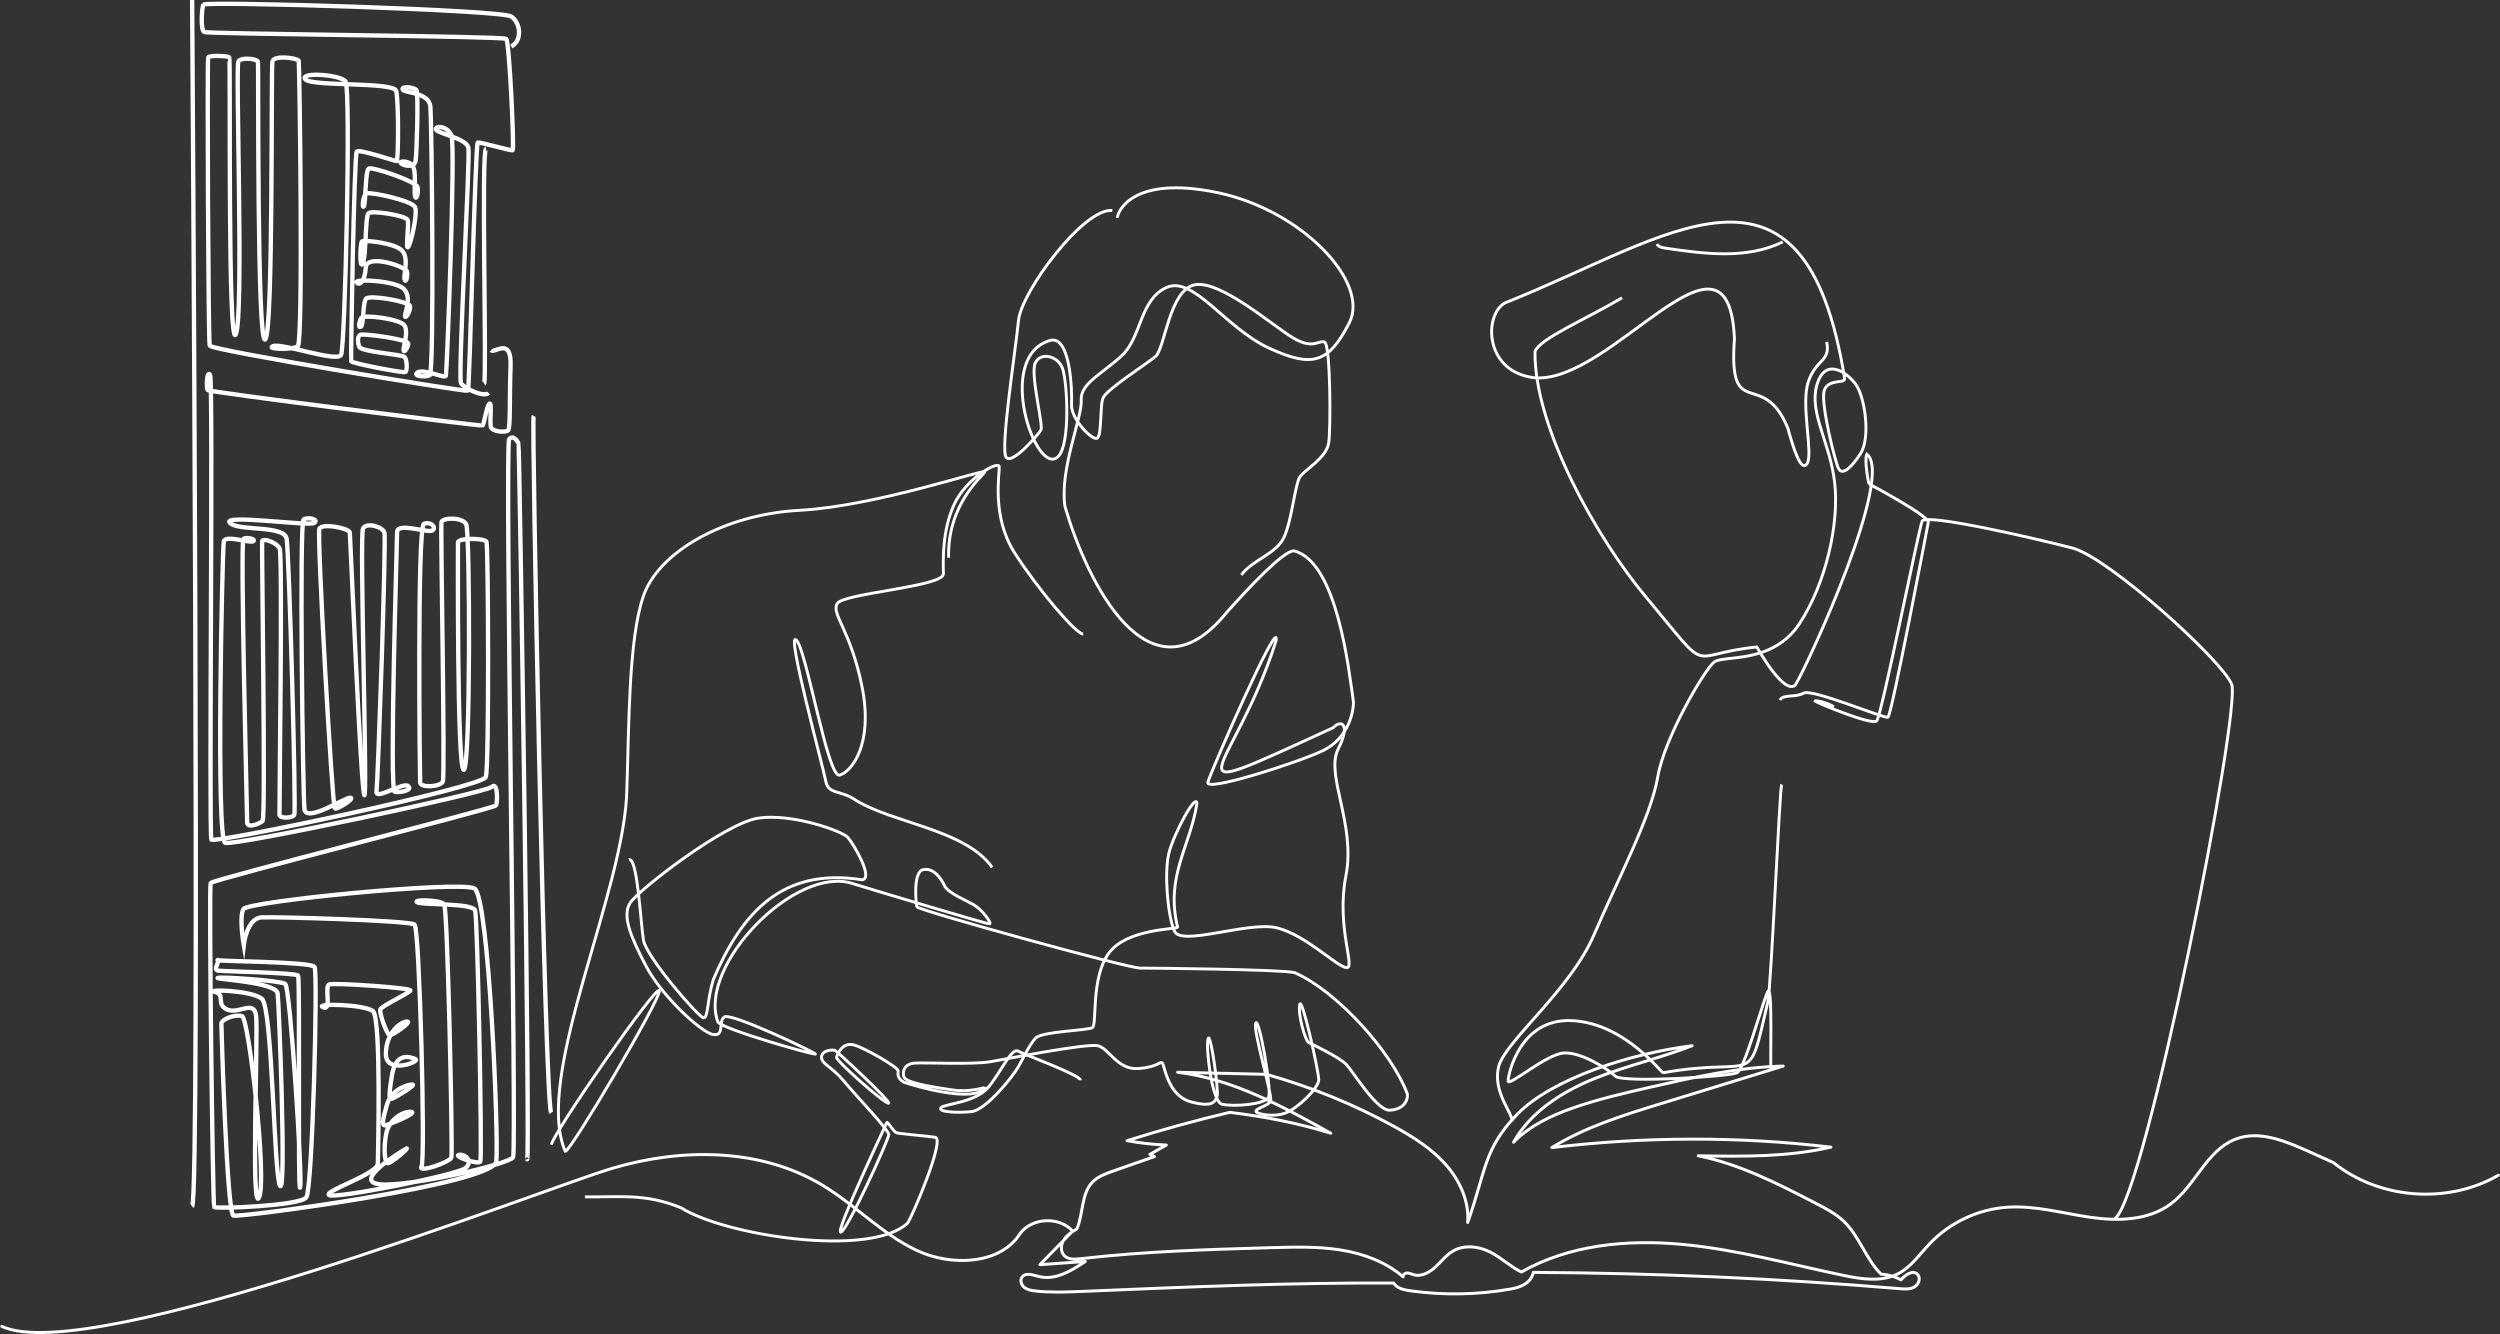
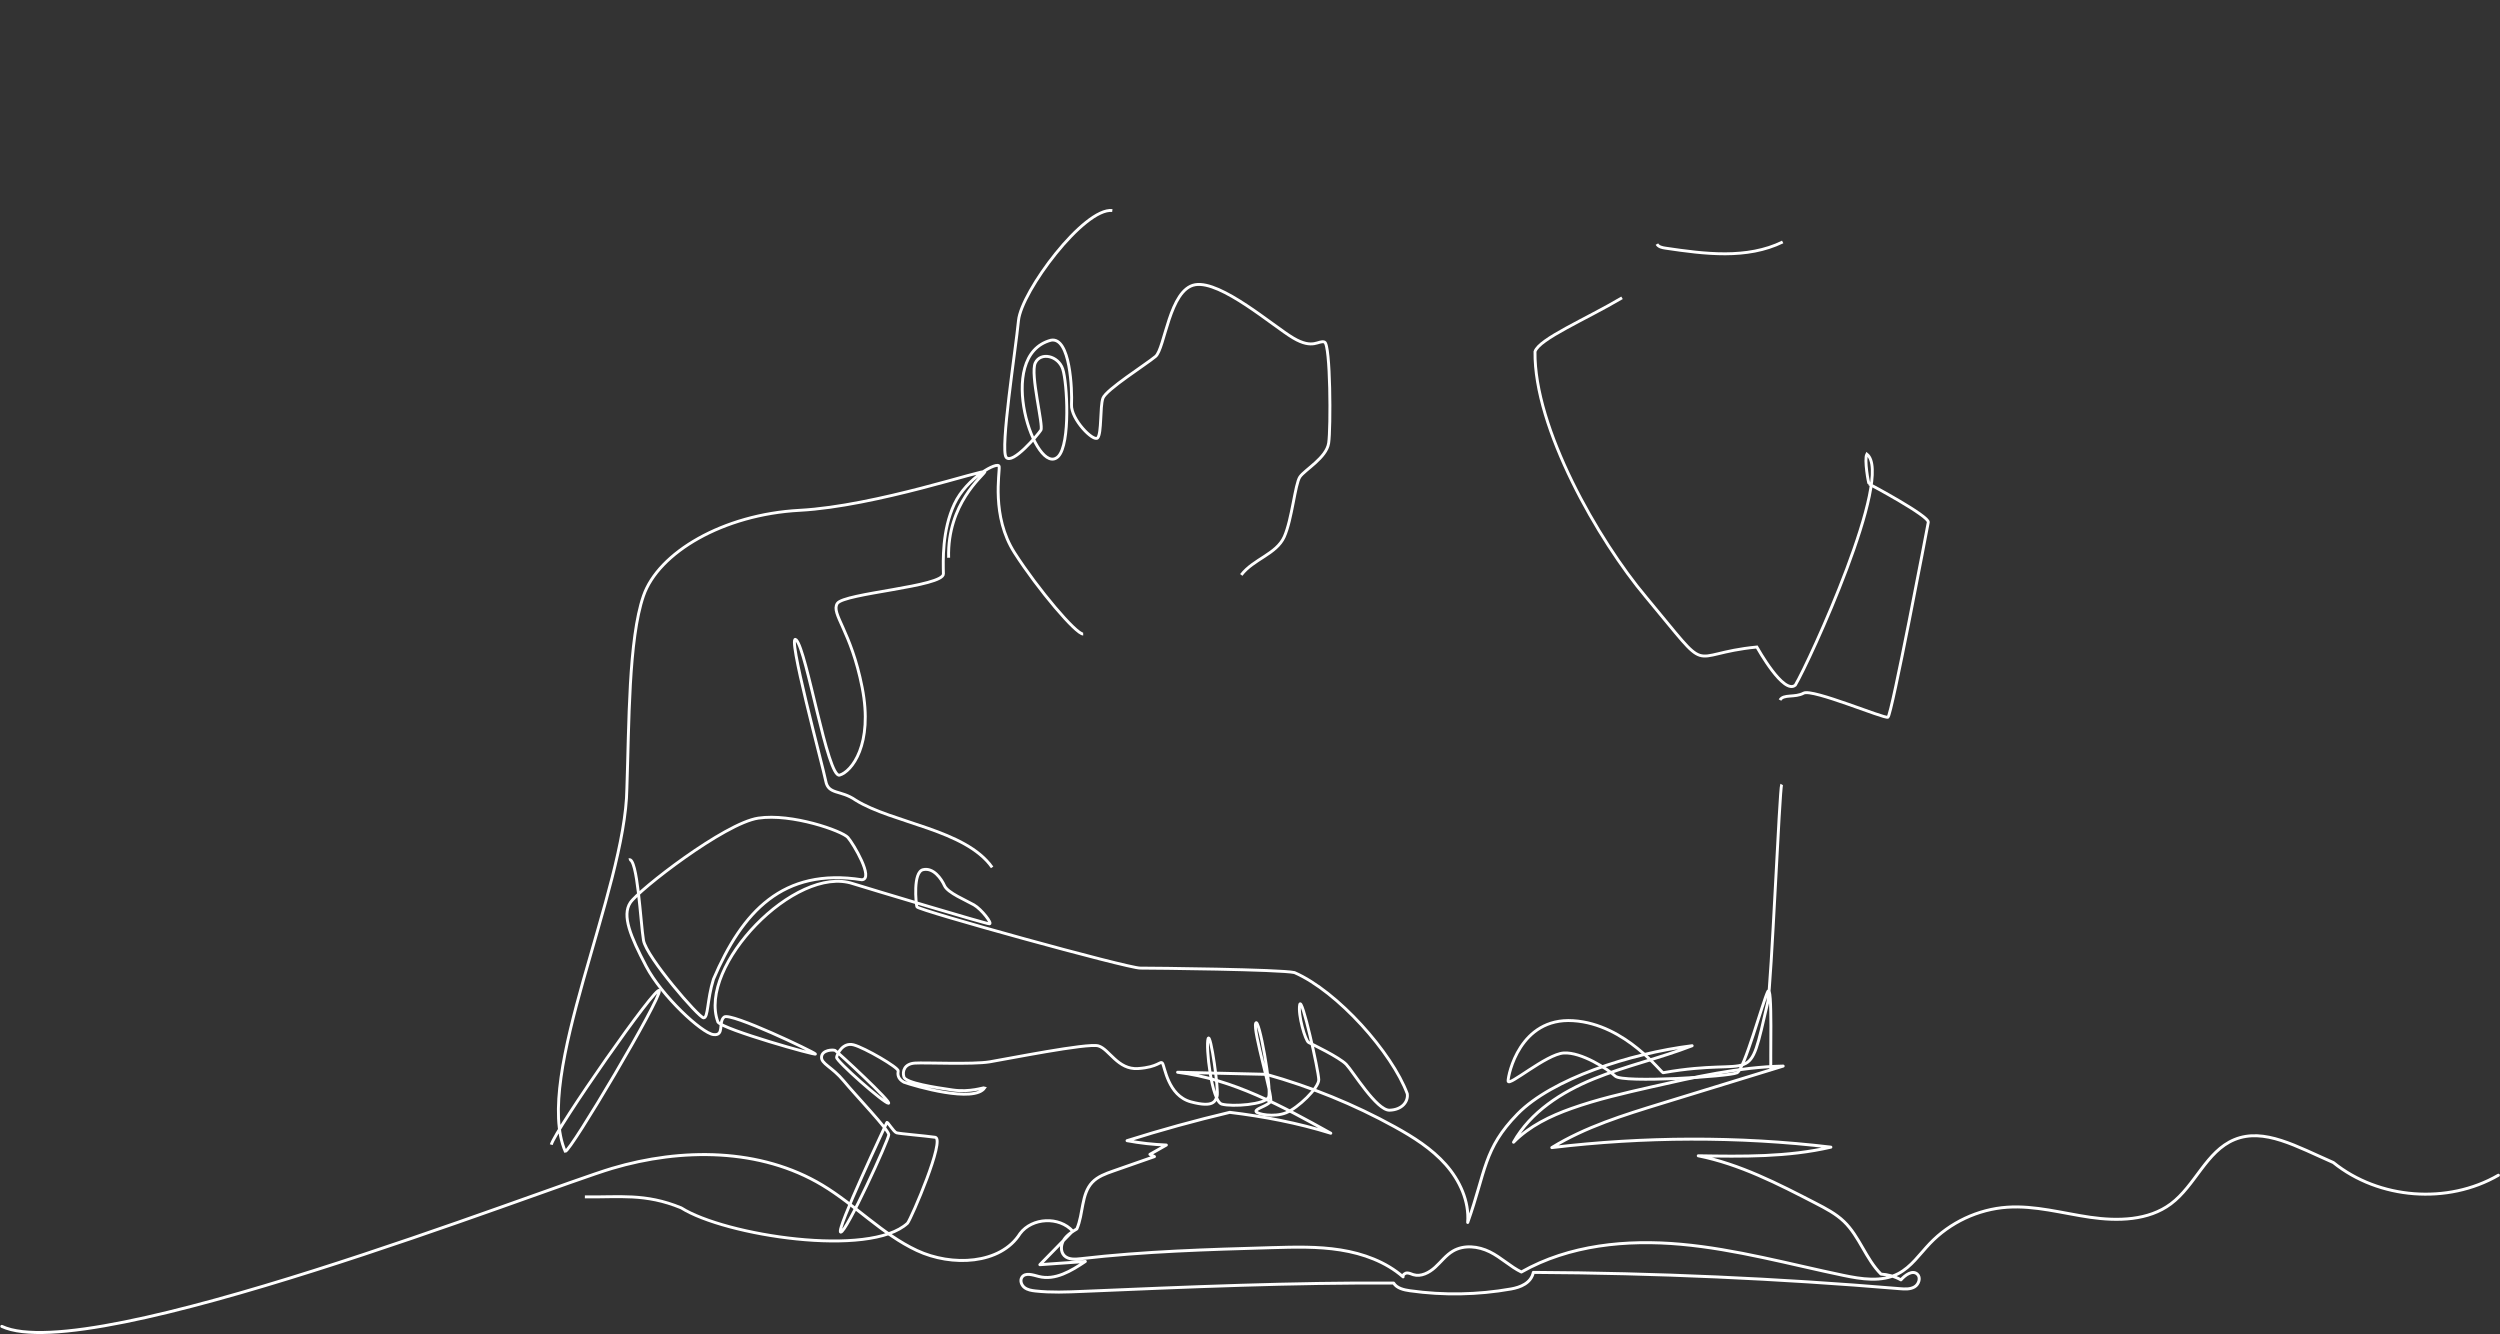
<svg xmlns="http://www.w3.org/2000/svg" width="6922" height="3694" viewBox="0 0 6922 3694" fill="none">
  <rect x="0" y="0" width="6922" height="3694" fill="#333333" stroke="none" />
-   <path d="M5077.65 1957.17C5056.71 1943.21 5024.91 1938.56 5024.91 1940.88C5024.91 1943.21 5183.14 2009.87 5196.31 1995.95C5209.48 1982.02 5312.65 1465.46 5321.95 1442.97C5331.26 1420.48 5638.9 1491.57 5738.17 1517.43C5837.44 1543.28 6151.03 1826.88 6178.95 1894.36C6206.87 1961.83 5939.3 3318.31 5855.54 3374.15" stroke="white" stroke-width="8.08" stroke-miterlimit="10" />
  <path d="M4903.66 2965.16C4900.56 2953.78 4908.83 2714.91 4894.35 2745.93C4879.87 2776.95 4830.24 2959.99 4809.55 2970.33C4788.87 2980.67 4493.12 2999.28 4472.43 2979.64C4451.75 2959.99 4378.33 2912.42 4329.72 2915.53C4281.12 2918.63 4175.64 3010.67 4175.64 2993.09C4175.64 2975.51 4208.21 2816.78 4355.57 2826.08C4502.93 2835.39 4602.2 2974.73 4605.3 2970.08C4869.05 2923.61 4837.77 3020.93 4894.84 2773.86C4904.15 2730.43 4927.42 2182.35 4933.1 2172.01" stroke="white" stroke-width="8.08" stroke-miterlimit="10" />
  <path d="M4491.06 824.58C4391.79 883.52 4261.49 938.33 4250.12 973.49C4247.4 1185.26 4425.37 1496.01 4557.26 1652.89C4746.43 1879.42 4663.58 1811.01 4864.37 1791.46C4867.48 1796.64 4938.83 1924.86 4970.89 1896.94C5010.18 1831.13 5245.55 1317.32 5168.93 1257.35C5161.16 1271.82 5173.57 1339.56 5175.12 1340.08C5176.67 1340.6 5342.13 1429.01 5339.02 1446.08C5335.92 1463.14 5237.42 1981.23 5227.34 1985.88C5217.26 1990.53 5017.94 1906 4993.89 1919.18C4969.85 1932.36 4937.79 1921.25 4928.48 1938.31" stroke="white" stroke-width="8.08" stroke-miterlimit="10" />
-   <path d="M4186.51 3104.25C4189.61 3084.09 4132.22 3023.59 4149.28 2953.79C4166.34 2883.99 4347.83 2741.28 4412.97 2589.27C4478.12 2437.26 4571.19 2261.98 4589.8 2151.85C4608.41 2041.72 4720.61 1852.48 4746.47 1832.83C4772.32 1813.18 4907.79 1840.07 4982.24 1726.84C5056.7 1613.61 5092.37 1449.18 5079.96 1337.5C5067.55 1225.82 5008.61 1144.38 5030.32 1066.83C5052.04 989.27 5110.98 1028.05 5137.35 1062.95C5163.72 1097.85 5180.01 1211.86 5151.31 1256.07C5122.61 1300.28 5100.12 1315.01 5090.82 1297.95C5081.51 1280.89 5041.18 1119.31 5050.49 1083.12C5059.8 1046.93 5110.01 1063.47 5107.37 1047.96C4996.44 355.93 4619.41 658.27 4173.59 835.99C4109.47 857.69 4102.23 1028.31 4248.04 1045.89C4461.77 1065.31 4786.41 567.06 4802.32 938.35C4785.08 1173.69 4880.17 1016.1 4950.19 1185.5C4964.66 1239.27 4987.42 1311.66 5003.96 1282.7C5020.51 1253.75 4985.35 1119.31 5007.06 1056.23C5028.78 993.15 5069.11 1001.42 5057.73 946.62" stroke="white" stroke-width="8.08" stroke-miterlimit="10" />
-   <path d="M3093.73 603.02C3094.33 585.82 3135.61 484.36 3370.61 533.22C3605.61 582.08 3793.27 782.24 3735.91 893.86C3678.54 1005.48 3634.31 1019.5 3513.32 963.66C3392.33 907.82 3303.92 762.01 3229.46 796.14C3155 830.27 3161.21 934.19 3105.37 985.38C3049.53 1036.57 2990.59 1062.16 2993.69 1108.7C2996.79 1155.23 2933.2 1300.27 2948.71 1402.64C3009.46 1610.89 3181.74 1962.01 3396.98 1695.02C3456.71 1628.33 3552.88 1525.18 3582.35 1525.18C3702.48 1554.92 3734.51 1853.41 3747.55 1944.51C3746.51 1983.81 3726.86 2046.89 3663.78 2077.91C3600.7 2108.93 3335.97 2194.76 3344.24 2165.81C3352.51 2136.86 3541.75 1702.53 3533.48 1772.85C3414.29 2151 3198.54 2240.74 3691.44 2014.83C3712.37 1992.08 3741.33 2002.42 3705.14 2073.77C3668.95 2145.12 3754.52 2282.92 3726.6 2424.85C3698.68 2566.78 3755.3 2683.89 3727.38 2679.24C3699.46 2674.59 3614.15 2588.5 3535.81 2569.11C3457.48 2549.72 3271.34 2621.07 3251.95 2578.42C3232.56 2535.76 3223.25 2414.77 3236.44 2362.04C3249.62 2309.3 3311.67 2193.74 3314 2224.76C3295.52 2344.37 3226.04 2425.78 3260.5 2567.05C3258.94 2573.77 3120.89 2570.15 3070.22 2638.92C3019.55 2707.69 3038.16 2836.95 3024.72 2845.22C3011.28 2853.49 2885.12 2855.56 2867.54 2874.17C2849.96 2892.78 2834.45 2927.94 2818.94 2954.83C2803.43 2981.72 2730.01 3073.75 2689.68 3077.89C2649.35 3082.03 2597.65 3078.92 2604.88 3067.55C2612.12 3056.17 2700.02 3054.11 2736.21 3010.67C2772.4 2967.24 2800.43 2900.08 2818.94 2910.36C2837.44 2920.64 2991.63 2976.54 2991.63 2991.02" stroke="white" stroke-width="8.08" stroke-miterlimit="10" />
  <path d="M1526.3 3169.39C1538.71 3125.96 1821.02 2721.11 1825.67 2742.82C1830.32 2764.54 1579.04 3189.55 1565.08 3188C1475.37 2979.91 1731.99 2465.24 1735.69 2182.86C1741.91 2004.48 1740.21 1769.74 1781.65 1649.78C1823.09 1529.82 2001.99 1424.35 2213.98 1412.97C2425.97 1401.59 2731.03 1296.12 2726.89 1306.46C2722.75 1316.8 2622.45 1394.36 2626.58 1544.3M2747.06 2401.58C2672.87 2296.55 2471.95 2279.45 2369.09 2215.45C2327.73 2186.49 2293.61 2200.97 2286.37 2162.71C2279.13 2124.45 2175.72 1742.87 2204.68 1771.82C2233.63 1800.77 2291.54 2155.47 2324.64 2146.16C2357.73 2136.85 2418.23 2061.88 2387.2 1903.66C2356.18 1745.44 2300.34 1699.68 2318.17 1670.99C2336.01 1642.29 2612.89 1624.46 2612.11 1588.78C2611.33 1553.1 2608.23 1468.57 2642.36 1395.66C2676.49 1322.76 2764.13 1275.45 2766.45 1291.73C2768.78 1308.02 2743.96 1429.01 2809.11 1530.61C2874.26 1632.21 2979.74 1756.3 2999.13 1755.53M3436.81 1591.88C3470.42 1547.94 3534.02 1534.5 3555.73 1486.41C3577.45 1438.32 3585.72 1340.09 3599.16 1320.44C3612.6 1300.79 3672.58 1267.7 3678.79 1226.85C3684.99 1186 3683.96 953.33 3667.41 947.13C3650.86 940.93 3636.39 968.85 3580.55 935.75C3524.71 902.66 3380.45 775.98 3309.1 788.39C3237.75 800.8 3225.34 965.22 3199.49 986.94C3173.64 1008.66 3061.96 1078.97 3053.68 1102.76C3045.41 1126.54 3050.58 1199.97 3039.2 1212.37C3027.82 1224.78 2964.74 1160.67 2966.81 1120.34C2968.88 1080.01 2963.45 931.88 2909.93 941.96C2750.94 984.15 2868.86 1325.61 2930.1 1263.83C2964.22 1228.92 2954.92 1059.07 2942.51 1021.85C2930.1 984.62 2881.24 973.76 2866.5 1004.79C2851.76 1035.81 2889.77 1178.52 2882.01 1190.93C2874.25 1203.34 2802.9 1287.88 2785.84 1266.16C2768.78 1244.44 2812.21 968.34 2819.97 887.68C2827.73 807.02 3001.45 574.35 3079.79 582.88" stroke="white" stroke-width="8.08" stroke-miterlimit="10" />
  <path d="M1619.39 3313.88C1713.99 3315.4 1785.86 3303 1886.17 3344.36C2006.91 3420.75 2409 3483.45 2512.84 3386.74C2523.69 3372.8 2618.31 3153.05 2589.36 3148.91C2560.41 3144.77 2490.6 3139.09 2482.33 3136.5C2474.06 3133.91 2456.99 3103.93 2455.44 3108.06C2453.89 3112.2 2313.25 3408.47 2327.73 3411.57C2342.21 3414.67 2460.87 3154.86 2460.87 3141.67C2460.87 3128.49 2369.35 3033.09 2336.39 2993.15C2303.43 2953.21 2272.79 2945.45 2274.73 2926.06C2276.67 2906.67 2306.53 2905.9 2312.22 2908.48C2317.91 2911.07 2471.99 3054.29 2460.1 3054.8C2448.21 3055.32 2314.81 2937.43 2316.36 2927.61C2317.91 2917.79 2333.42 2885.21 2363.41 2892.97C2393.4 2900.73 2488.41 2955.92 2486.86 2965.23C2485.31 2974.54 2485.31 2986.56 2502.37 2996.25C2534.49 3007.86 2698.18 3054.93 2726.51 3011.76C2724.18 3010.6 2686.18 3024.94 2637.71 3017.96C2589.24 3010.98 2507.8 2998.57 2502.76 2981.9C2497.72 2965.23 2504.7 2945.45 2533.01 2943.51C2561.32 2941.57 2692.78 2947.78 2740.09 2940.02C2787.4 2932.26 3010.76 2887.28 3041.01 2895.81C3071.26 2904.34 3094.52 2962.51 3151.14 2958.63C3207.76 2954.75 3212.41 2936.14 3218.61 2943.89C3224.81 2951.65 3233.35 3033.86 3297.72 3050.92C3362.09 3067.98 3364.42 3047.82 3369.85 3035.41C3375.28 3023 3352.01 2855.48 3345.03 2875.64C3338.05 2895.8 3354.34 3049.37 3383.03 3057.12C3411.73 3064.88 3503.24 3058.67 3512.55 3037.73C3521.86 3016.79 3485.4 2812.81 3476.87 2832.98C3468.34 2853.14 3524.96 3036.96 3517.98 3049.37C3511 3061.78 3475.32 3069.53 3477.65 3077.29C3479.98 3085.05 3527.29 3094.35 3560.64 3081.17C3593.99 3067.99 3651.38 3012.14 3651.38 2989.65C3651.38 2967.16 3604.07 2753.88 3598.64 2781.8C3593.21 2809.72 3614.31 2882.16 3623.46 2886.5C3632.61 2890.84 3708.77 2927.61 3727.39 2946.99C3746 2966.38 3811.67 3074.96 3847.35 3073.93C3883.03 3072.9 3899.57 3049.11 3896.47 3028.43C3854.18 2914.64 3703.99 2745.2 3584.17 2692.87C3544.36 2684.08 3193.28 2680.46 3157.09 2680.46C3120.9 2680.46 2541.28 2520.17 2538.7 2510.87C2536.11 2501.56 2527.32 2414.7 2555.76 2407.98C2584.2 2401.26 2606.43 2432.8 2615.22 2452.45C2624.01 2472.1 2675.2 2493.04 2696.66 2505.45C2718.12 2517.86 2748.11 2557.41 2739.83 2557.93C2731.56 2558.45 2404.78 2460.21 2361.87 2446.76C2202.23 2393.28 1930.53 2675.15 1987.79 2829.9C2003.3 2850.83 2262.08 2923.99 2257.95 2918.31C2253.81 2912.62 2022.43 2801.97 2005.11 2815.93C1987.79 2829.89 2007.18 2868.67 1975.12 2864.53C1943.06 2860.39 1832.41 2758.02 1788.98 2675.29C1745.55 2592.56 1721.76 2535.17 1745.03 2499.49C1768.3 2463.81 2006.4 2279.23 2099.47 2265.27C2192.54 2251.31 2332.14 2300.95 2347.65 2318.78C2363.16 2336.62 2420.55 2433.56 2386.43 2435.89C2167.28 2401.74 2055.35 2524.41 1975.38 2711.23C1957.54 2768.61 1961.16 2818.51 1948.24 2818.25C1935.31 2817.99 1789.62 2649.95 1781.68 2603.42C1773.74 2556.89 1765.21 2371.27 1741.42 2380.57" stroke="white" stroke-width="8.08" stroke-miterlimit="10" />
  <path d="M5 3672.5C249.5 3786.5 1503.19 3291.85 1695.18 3234.89C1887.17 3177.93 2105.26 3178.22 2276.9 3281.38C2368 3336.13 2442.5 3417.24 2538.74 3462.35C2634.97 3507.46 2770.53 3501.32 2824.42 3415.39C2857.71 3370.97 2932.81 3367.52 2970.03 3408.7C2939.76 3439.68 2909.48 3470.66 2879.21 3501.64C2921.16 3498.68 2963.1 3495.72 3005.05 3492.76C2966.36 3518.81 2921.2 3546.09 2876.07 3534.3C2859.91 3530.08 2838.89 3522.58 2829.55 3536.43C2823.55 3545.34 2828.04 3558.25 2836.51 3564.85C2844.98 3571.45 2856.15 3573.27 2866.82 3574.46C2910.06 3579.28 2953.73 3577.44 2997.2 3575.6C3289.24 3563.22 3581.28 3550.85 3858.62 3552.56C3867.88 3567.24 3887.07 3571.47 3904.26 3573.89C3997 3586.93 4091.79 3585.23 4184 3568.88C4208.96 3564.45 4239.21 3553.07 4245.49 3523C4584.1 3524.79 4922.65 3539.84 5260.09 3568.1C5274.02 3569.27 5288.99 3570.23 5301.01 3563.1C5313.03 3555.96 5318.95 3537.27 5308.63 3527.83C5295.38 3515.71 5275.08 3530.11 5263.32 3543.68C5245.66 3533.67 5225.19 3528.68 5208.18 3527.81C5166.08 3485.75 5148.58 3423.63 5105.76 3382.3C5083.22 3360.55 5054.96 3345.86 5027.13 3331.47C4922.99 3277.65 4817.13 3223.21 4702.2 3200.16C4825.13 3202.17 4949.52 3204.03 5069.28 3176.25C4811.93 3145.7 4550.79 3147.14 4296.7 3177.43C4389.85 3120.13 4495.68 3087.43 4600.22 3055.31C4712.55 3020.8 4824.87 2986.29 4937.2 2951.77C4813.6 2954.66 4692.06 2982.27 4571.52 3009.74C4497.16 3026.69 4422.59 3043.7 4350.75 3069.3C4292.76 3089.97 4234.84 3117.61 4190.7 3162.55C4237.7 3078.86 4323.51 3023.74 4412.35 2987.41C4501.19 2951.08 4595.68 2930.26 4685.12 2895.45C4512.55 2916.75 4296.7 2987.41 4201.95 3084.2C4107.2 3180.99 4114.41 3242.73 4063.77 3384.73C4068.28 3326.09 4041.79 3268.21 4002.77 3224.2C3963.75 3180.19 3913.07 3148.27 3861.59 3119.83C3748.83 3057.53 3628.53 3008.89 3506.07 2974.61C3424.24 2972.7 3342.42 2970.79 3260.59 2968.89C3412.63 2987.27 3550.79 3063.19 3684.61 3137.66C3592.94 3109.11 3498.18 3091.11 3404.93 3079.86C3309.26 3102.5 3214.42 3128.67 3120.68 3158.29C3156.55 3164.93 3192.89 3168.99 3229.34 3170.43C3214.2 3179.01 3199.05 3187.59 3183.91 3196.18C3188.08 3198.24 3192.25 3200.3 3196.42 3202.37C3158.34 3215.7 3120.26 3229.03 3082.18 3242.37C3061.27 3249.69 3039.52 3257.54 3024.29 3273.64C2993.33 3306.36 2999.96 3360.41 2981.61 3402.55C2968.16 3410.78 2954.24 3419.45 2945.69 3432.7C2937.14 3445.95 2935.67 3465.2 2946.67 3476.5C2957.99 3488.12 2976.64 3486.95 2992.75 3485.08C3167.94 3464.7 3344.51 3459.6 3520.81 3454.52C3584.5 3452.69 3648.64 3450.88 3711.56 3460.88C3774.49 3470.88 3836.84 3493.53 3884.88 3535.39C3883.63 3529.57 3890.18 3524.66 3896.13 3524.63C3902.08 3524.61 3907.56 3527.62 3913.25 3529.35C3934.55 3535.81 3957.19 3523.81 3973.64 3508.81C3990.09 3493.81 4003.68 3475.24 4022.88 3463.98C4053.45 3446.04 4093.1 3450.34 4124.86 3466.08C4156.62 3481.81 4182.18 3507.45 4212.39 3521.93C4344.65 3446.82 4503.56 3431.44 4655.03 3445.22C4806.5 3459 4953.96 3499.94 5102.84 3531.04C5153.79 3541.68 5209.53 3550.6 5255.72 3526.6C5291.71 3507.91 5315.28 3472.51 5343.26 3443.15C5398.96 3384.72 5476.97 3348.09 5557.52 3342.56C5634.72 3337.26 5710.81 3359.34 5787.4 3370.42C5863.99 3381.49 5948.39 3379.63 6010.45 3333.41C6078.13 3283 6108.75 3187.43 6186.79 3155.32C6268.86 3121.56 6358.79 3174.48 6460.55 3218.84C6586.96 3320.78 6776.98 3335.39 6917.5 3253.99" stroke="white" stroke-width="8.26" stroke-linecap="round" stroke-linejoin="round" />
-   <path d="M532 3340.02C554.85 3320.97 532 25.72 532 0M1415.55 128.572C1446.02 113.334 1442.69 64.291 1415.55 45.714C1388.41 27.147 567.231 2.853 562.942 12.86C558.654 22.857 554.85 82.858 565.32 88.575C575.789 94.291 1392.69 100.008 1401.58 107.627C1410.47 115.246 1424.43 414.93 1419.36 416.202C1414.28 417.473 1329.86 393.345 1322.88 394.616C1315.89 395.888 1300.35 1078.11 1295.59 1081.92C1290.82 1085.73 584.366 969.536 580.553 957.151C576.74 944.767 573.257 166.036 576.429 159.048C579.602 152.06 631.018 155.234 634.821 158.417C638.625 161.591 630.057 974.292 652.907 925.724C675.758 877.157 651.481 182.866 660.049 170.006C668.616 157.146 712.891 162.862 714.317 171.433C715.743 180.003 711.464 960.005 734.314 940.011C757.165 920.007 750.023 188.583 754.312 170.006C758.601 151.439 825.24 160.96 827.151 168.579C829.053 176.198 840.483 948.581 824.299 959.063C808.114 969.536 732.898 966.682 756.699 958.112C780.5 949.542 932.835 1003.83 944.265 982.871C955.695 961.917 971.879 243.507 956.646 225.086C941.412 206.664 829.703 198.415 844.937 219.369C860.17 240.324 1089.94 225.717 1096.93 251.748C1103.92 277.778 1103.28 446.037 1098.2 446.037C1093.13 446.037 994.739 412.387 987.753 419.366C980.767 426.344 970.618 994.606 972.52 1000.32C974.421 1006.04 1116.61 1033.34 1122.31 1030.17C1128.03 1026.99 1127.08 998.1 1121.04 989.219C1115.02 980.329 999.494 975.252 994.409 959.694C989.335 944.136 989.966 929.849 998.533 926.675C1007.1 923.501 1132.78 939.06 1130.56 952.075C1128.34 965.091 1117.55 979.377 1117.23 968.905C1116.91 958.432 1131.83 918.425 1119.45 900.654C1107.07 882.873 1005.52 869.858 999.804 880.651C994.089 891.443 991.237 911.127 999.484 904.459C1007.73 897.791 1003.93 838.431 1013.45 826.997C1022.96 815.564 1131.51 834.616 1134.99 847.001C1138.49 859.385 1121.35 886.367 1121.35 874.623C1121.35 862.879 1140.4 825.415 1119.13 800.976C1097.87 776.527 979.166 771.451 987.423 781.924C995.671 792.396 1010.27 779.07 1012.82 740.335C1015.36 701.609 1124.52 738.112 1127.07 752.079C1129.61 766.045 1123.25 786.369 1120.08 773.033C1116.91 759.698 1132.77 717.478 1114.06 694.941C1095.33 672.404 1006.78 663.834 1002.03 668.59C997.262 673.355 995.04 749.225 1004.57 729.542C1014.1 709.859 1010.91 599.378 1020.12 590.497C1029.33 581.607 1124.21 596.845 1128.66 608.909C1133.1 620.973 1122.31 693.039 1129.93 684.148C1137.55 675.258 1156.59 592.72 1149.29 573.988C1141.99 555.256 1025.83 530.817 1015.04 535.573C1004.25 540.338 1002.03 578.744 1007.42 571.765C1012.82 564.777 1010.91 472.078 1021.06 466.681C1031.21 461.285 1151.82 501.923 1155.94 517.792C1160.07 533.661 1151.18 559.701 1148.65 540.649C1146.1 521.596 1153.72 473.349 1141.82 458.111C1129.92 442.873 1100.17 445.727 1111.6 453.346C1123.03 460.965 1147.31 463.585 1150.64 445.484C1153.96 427.392 1158.8 257.464 1153.09 249.535C1147.38 241.595 1111.51 237.47 1114.69 247.632C1117.86 257.794 1187.36 254.3 1191.49 294.618C1195.63 334.936 1202.76 1032.88 1189.9 1039.07C1177.05 1045.26 1140.39 1041.45 1156.58 1030.97C1172.77 1020.5 1232.27 1049.06 1234.65 1040.49C1237.03 1031.92 1261.95 403.507 1249.89 374.933C1237.83 346.359 1202.28 348.262 1207.36 359.064C1212.43 369.857 1291.14 383.192 1296.86 408.592C1302.57 433.992 1267.02 1046.69 1276.55 1061.29C1286.07 1075.9 1340.66 1101.29 1352.72 1087.97M1340.34 1061.93C1348.43 1057.64 1331.77 413.038 1345.73 412.407M1359.71 969.895C1370.12 979.407 1416.84 930.528 1413.66 1014.34C1410.49 1098.15 1413.66 1184.82 1406.99 1191.48C1400.33 1198.14 1362.24 1196.24 1358.92 1181.48C1355.59 1166.72 1362.73 1109.09 1354.63 1118.15C1346.53 1127.21 1340.35 1175.77 1336.07 1178.15C1331.78 1180.53 578.671 1085.77 574.858 1080.06C571.054 1074.34 572.005 1025.77 581.523 1037.19C591.042 1048.62 577.72 2313.39 585.337 2324.82C592.953 2336.25 1335.59 2180.06 1345.12 2151.48C1354.64 2122.91 1351.79 1510.52 1347.02 1500.05C1342.26 1489.58 1268 1488.62 1268 1501.95C1268 1515.29 1265.15 2136.24 1284.19 2131.48C1303.22 2126.71 1301.32 1471.48 1290.85 1451.47C1280.38 1431.47 1225.15 1432.42 1222.3 1445.76C1219.45 1459.09 1232.77 2148.62 1226.1 2163.86C1219.44 2179.09 1164.22 2181.95 1163.27 2166.71C1162.32 2151.47 1154.7 1458.13 1173.74 1450.51C1192.78 1442.89 1208.97 1460.03 1197.54 1468.61C1186.11 1477.18 1099.47 1444.8 1099.47 1473.37C1099.47 1501.94 1077.57 2189.57 1092.81 2192.42C1108.04 2195.27 1144.22 2187.66 1129.94 2176.23C1115.66 2164.8 1038.77 2217.18 1042.47 2191.47C1046.15 2165.76 1069.96 1490.51 1064.25 1474.32C1058.54 1458.13 1015.7 1445.75 1005.22 1462.89C994.749 1480.03 1018.55 2227.18 1008.55 2201.47C998.553 2175.76 969.987 1485.75 968.561 1474.32C967.135 1462.89 891.443 1447.17 884.301 1464.32C877.16 1481.47 920.008 2235.76 927.149 2238.61C934.29 2241.46 984.28 2210.04 969.997 2208.61C955.714 2207.18 847.178 2280.03 842.889 2240.04C838.601 2200.04 828.452 1446.7 840.512 1438.45C852.573 1430.2 884.942 1438.45 869.708 1447.97C854.475 1457.49 614.542 1423.21 636.121 1447.34C657.701 1471.47 786.555 1453.06 793.531 1491.15C800.517 1529.25 820.505 2246.71 814.79 2256.24C809.075 2265.76 774.804 2266.71 773.854 2256.24C772.903 2245.76 782.897 1535.76 774.329 1518.61C765.761 1501.47 727.202 1488.61 725.776 1498.61C724.35 1508.6 735.77 2264.32 727.202 2272.89C718.635 2281.46 684.354 2294.32 684.354 2277.18C684.354 2260.04 664.677 1497.5 674.196 1491.78C683.714 1486.07 710.377 1493.05 700.859 1498.77C691.34 1504.49 623.42 1479.72 619.617 1499.4C615.813 1519.08 597.397 2324.81 623.43 2333.69C649.453 2342.58 1344.49 2195.27 1361.62 2178.76C1378.76 2162.26 1378.13 2221.94 1373.05 2230.2C1367.98 2238.45 589.16 2435.28 583.445 2444.8C577.73 2454.32 589.16 3336.23 592.963 3341.95C596.776 3347.67 830.994 3339.1 848.129 3315.28C865.264 3291.47 880.498 2692.42 870.979 2677.18C861.461 2661.95 591.061 2661.95 602.482 2658.13C613.912 2654.32 586.297 2685.75 604.383 2687.66C622.469 2689.56 819.554 2693.37 825.269 2700.99C830.984 2708.61 824.318 3314.33 830.984 3287.67C837.65 3260.99 803.69 2733.69 789.727 2724.17C775.765 2714.65 608.197 2703.86 602.482 2707.66C596.767 2711.47 764.975 2719.09 768.779 2750.83C772.592 2782.58 792.9 3302.89 775.765 3283.85C758.63 3264.8 754.817 2790.52 725.3 2765.75C695.784 2740.99 566.3 2739.08 595.816 2746.7C625.332 2754.32 596.767 2780.99 629.135 2795.26C661.504 2809.55 703.401 2766.06 709.116 2813.04C714.831 2860.03 694.358 3364.32 717.208 3315.74C740.059 3267.18 689.119 2819.07 670.082 2813.37C651.035 2807.65 612.951 2821.94 612.951 2834.32C612.951 2846.7 628.185 3360.04 646.271 3365.75C664.357 3371.46 1367.01 3278.6 1374.15 3215.75C1381.29 3152.89 1353.68 2481.93 1313.69 2460.03C1273.71 2438.12 686.256 2495.27 673.875 2517.17C661.494 2539.08 674.826 2616.22 674.826 2616.22C674.826 2616.22 683.394 2541.93 724.34 2540.03C765.276 2538.13 1134.69 2548.6 1148.02 2560.04C1161.36 2571.47 1178.49 3211.6 1167.07 3230.11C1155.64 3248.62 1246.09 3218.13 1249.9 3204.81C1253.72 3191.47 1239.44 2516.23 1229.91 2503.85C1220.39 2491.46 1142.31 2489.56 1154.69 2498.13C1167.07 2506.7 1308.93 2499.08 1315.59 2520.99C1322.26 2542.9 1335.59 3206.71 1329.88 3216.23C1324.16 3225.75 1254.66 3201.47 1270.37 3197.66C1286.08 3193.85 1312.27 3214.8 1288.45 3234.33C1264.65 3253.86 925.548 3320.36 910.945 3308.94C896.343 3297.51 1045.5 3250.53 1046.15 3221.96C1046.78 3193.38 1055.66 2818.78 1032.81 2799.73C1009.96 2780.68 868.418 2777.5 894.441 2788.94C920.464 2800.37 896.343 2729.89 912.216 2725.44C928.081 2721 1140.09 2734.96 1136.27 2742.58C1132.46 2750.2 1056.93 2785.12 1053.12 2794.64C1049.31 2804.16 1071.53 2865.76 1079.14 2866.39C1086.76 2867.02 1143.89 2827.66 1126.75 2828.29C1109.61 2828.92 1068.99 2858.77 1068.35 2917.82C1067.72 2976.87 1166.1 2938.77 1150.24 2932.43C1134.37 2926.08 1095.65 2911.47 1084.86 2979.41C1074.07 3047.35 1079.14 3043.54 1086.13 3041.63C1093.12 3039.73 1153.41 3003.54 1141.99 3002.91C1130.56 3002.28 1084.23 3014.97 1071.54 3058.14C1058.85 3101.32 1057.58 3114.65 1064.55 3115.92C1071.54 3117.19 1161.67 3079.73 1137.55 3078.46C1113.42 3077.19 1077.24 3101.32 1069.63 3137.51C1062.01 3173.7 1064.55 3213.07 1071.53 3220.05C1078.51 3227.03 1139.45 3171.79 1124.21 3180.68C1108.98 3189.57 974.421 3270.84 1051.22 3279.1C1128.02 3287.35 1409.85 3223.86 1420.64 3204.18C1431.43 3184.49 1396.99 1228.61 1409.85 1215.75C1422.7 1202.89 1432.7 1222.89 1435.55 1227.18C1438.4 1231.47 1468.87 3241 1459.35 3209.57M1526 3081C1508.86 3054.33 1471.73 1162.89 1477.45 1151.47" stroke="white" stroke-width="12" stroke-miterlimit="10" />
  <path d="M4935.92 669.934C4836.91 718.366 4720 703.253 4610.96 687.04C4602.12 685.723 4592.05 683.608 4587.68 675.811" stroke="white" stroke-width="8.08" stroke-miterlimit="10" />
</svg>